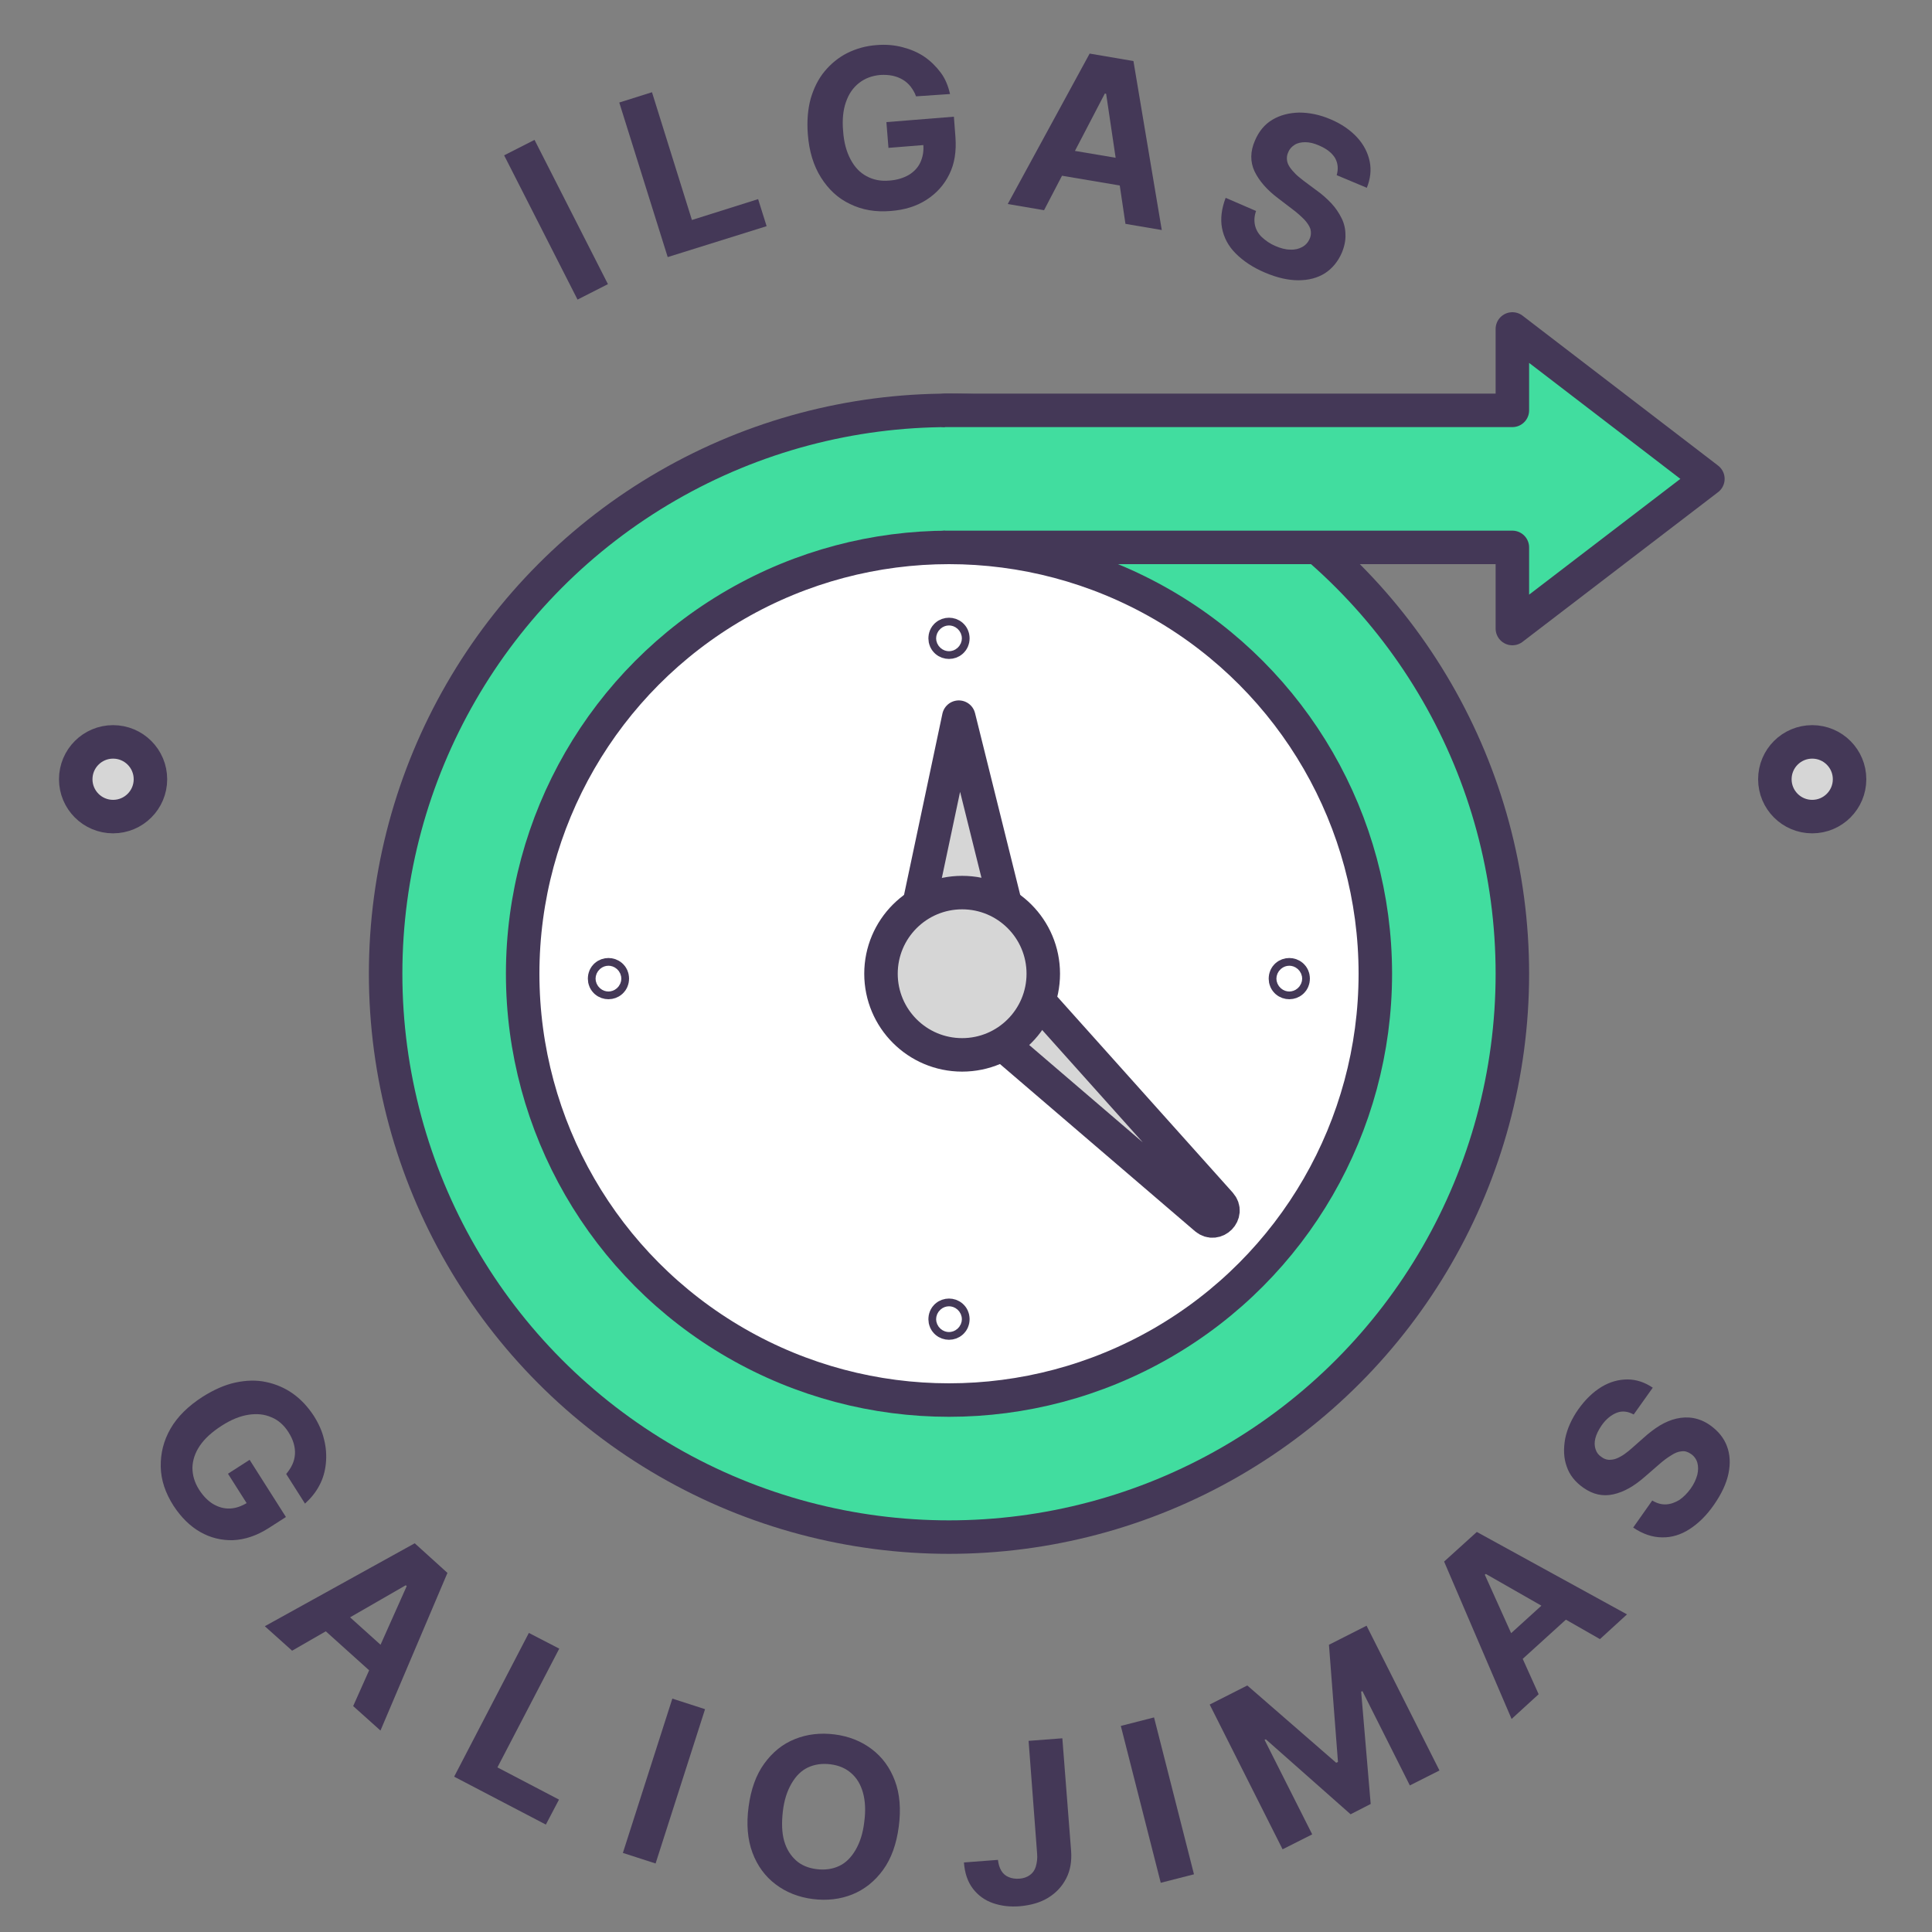
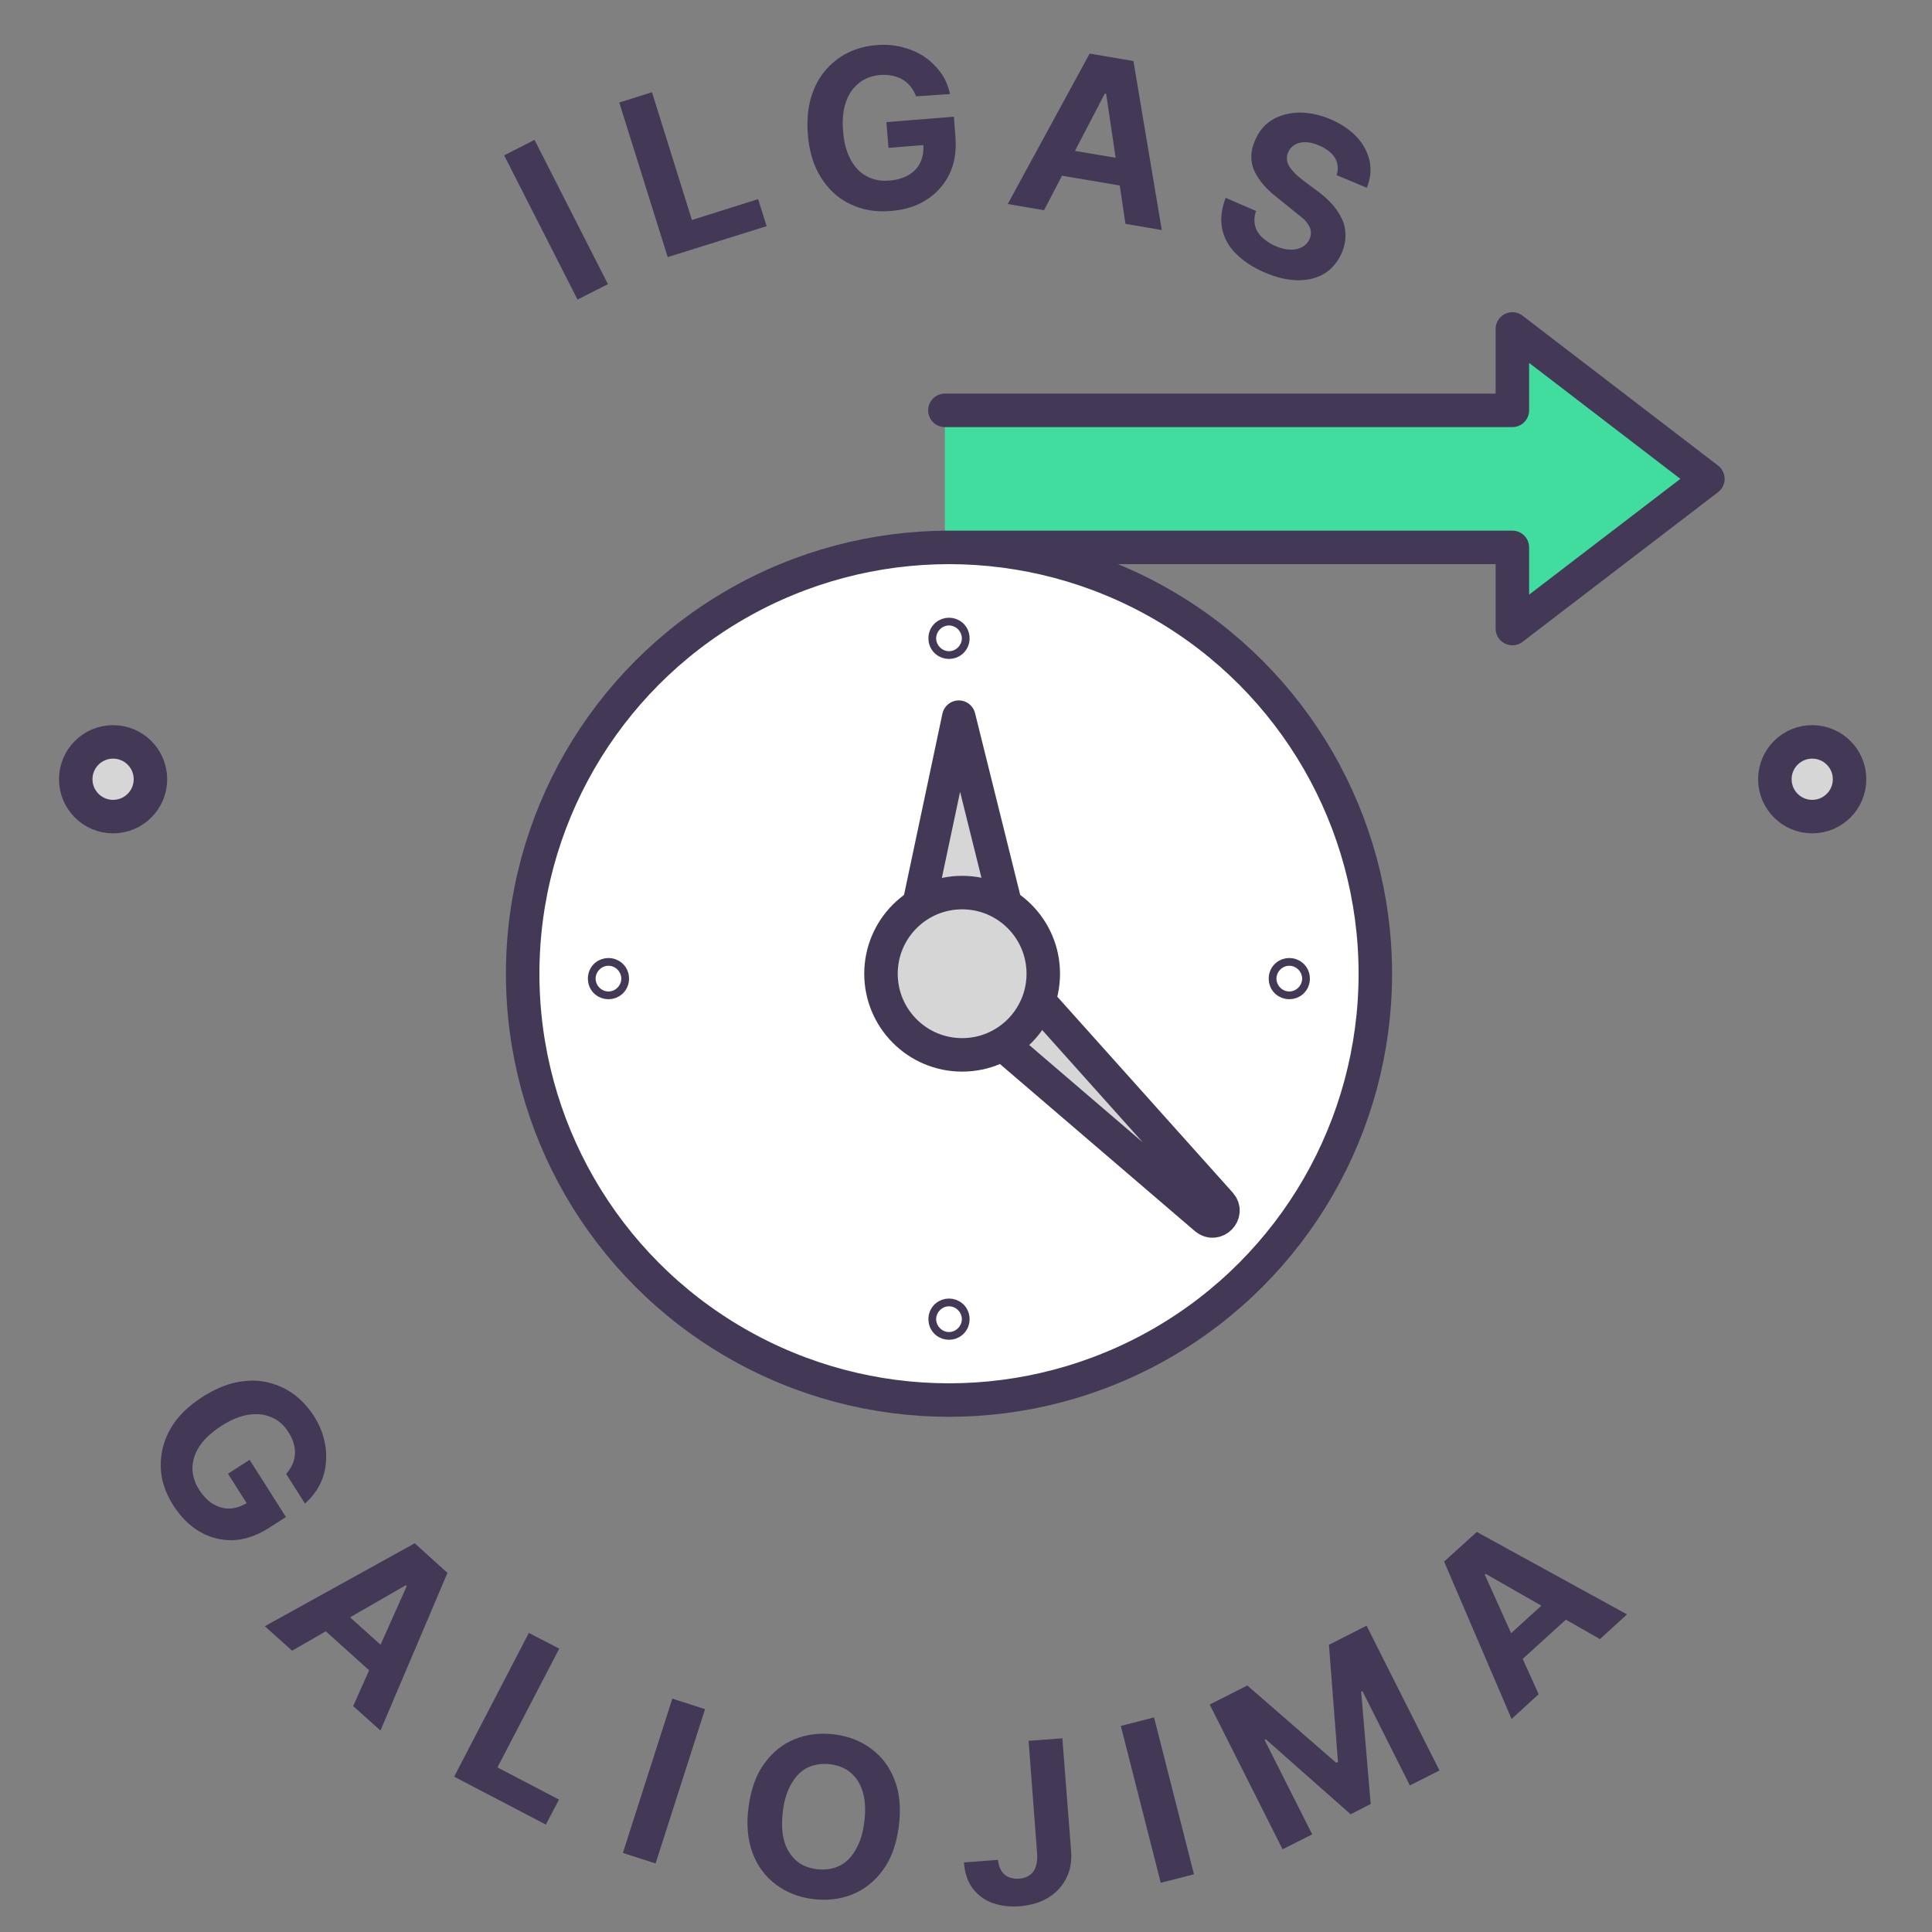
<svg xmlns="http://www.w3.org/2000/svg" version="1.1" id="Layer_1" x="0px" y="0px" viewBox="0 0 75 75" style="enable-background:new 0 0 75 75;" xml:space="preserve">
  <rect x="0" y="0" width="75" height="75" fill="#808080" stroke="none" />
  <style type="text/css">
	.st0{fill:#443857;}
	.st1{fill:#D6D6D6;stroke:#443857;stroke-width:1.3;stroke-linecap:round;stroke-linejoin:round;stroke-miterlimit:10;}
	.st2{fill:#41DD9F;stroke:#443857;stroke-width:1.3;stroke-linecap:round;stroke-linejoin:round;stroke-miterlimit:10;}
	.st3{fill:#FFFFFF;stroke:#443857;stroke-width:1.3;stroke-linecap:round;stroke-linejoin:round;stroke-miterlimit:10;}
</style>
  <g>
    <g>
      <path class="st0" d="M20.75,5.43l2.85,5.6l-1.18,0.6l-2.85-5.6L20.75,5.43z" />
      <path class="st0" d="M25.92,9.98l-1.88-6l1.27-0.4l1.55,4.96l2.57-0.81l0.33,1.05L25.92,9.98z" />
      <path class="st0" d="M35.56,3.74c-0.05-0.15-0.13-0.27-0.21-0.38c-0.09-0.11-0.19-0.2-0.31-0.27s-0.25-0.12-0.39-0.15    c-0.15-0.03-0.3-0.04-0.48-0.03c-0.32,0.03-0.59,0.13-0.82,0.31c-0.23,0.18-0.4,0.42-0.51,0.74c-0.11,0.31-0.15,0.69-0.11,1.13    c0.03,0.44,0.13,0.8,0.29,1.1c0.16,0.3,0.36,0.51,0.62,0.65c0.26,0.14,0.55,0.2,0.88,0.17c0.3-0.02,0.55-0.1,0.76-0.22    c0.2-0.12,0.36-0.29,0.45-0.49s0.14-0.44,0.11-0.71l0.27,0.02l-1.62,0.13l-0.08-1l2.62-0.21l0.06,0.79    c0.04,0.55-0.03,1.03-0.24,1.45c-0.2,0.41-0.5,0.74-0.89,0.99c-0.39,0.25-0.85,0.39-1.38,0.43c-0.59,0.05-1.11-0.04-1.58-0.27    c-0.47-0.22-0.84-0.57-1.13-1.03c-0.29-0.46-0.46-1.02-0.51-1.68c-0.04-0.51,0-0.97,0.11-1.38c0.12-0.41,0.3-0.77,0.54-1.06    s0.54-0.54,0.88-0.71c0.34-0.17,0.72-0.28,1.14-0.31c0.36-0.03,0.69,0,1,0.08s0.6,0.2,0.85,0.37c0.25,0.17,0.46,0.38,0.64,0.62    s0.29,0.52,0.36,0.83L35.56,3.74z" />
      <path class="st0" d="M40.53,8.16l-1.41-0.24l3.18-5.84L44,2.37l1.1,6.56l-1.41-0.24l-0.75-5.05l-0.05-0.01L40.53,8.16z     M40.85,5.71l3.32,0.56L44,7.29l-3.32-0.56L40.85,5.71z" />
-       <path class="st0" d="M51.89,6.8c0.07-0.24,0.05-0.46-0.06-0.66c-0.12-0.2-0.32-0.36-0.62-0.49c-0.2-0.09-0.38-0.13-0.54-0.13    c-0.16,0-0.3,0.03-0.41,0.1c-0.11,0.07-0.2,0.16-0.25,0.29c-0.05,0.1-0.06,0.2-0.05,0.3s0.05,0.19,0.11,0.28    c0.06,0.09,0.14,0.18,0.23,0.27c0.09,0.09,0.2,0.17,0.31,0.26l0.47,0.35c0.23,0.16,0.43,0.34,0.6,0.52    c0.17,0.18,0.3,0.38,0.4,0.58c0.1,0.2,0.15,0.42,0.15,0.64c0.01,0.22-0.04,0.46-0.14,0.7c-0.15,0.35-0.38,0.62-0.66,0.8    c-0.29,0.18-0.63,0.27-1.03,0.27c-0.4,0-0.83-0.1-1.3-0.3c-0.47-0.2-0.84-0.45-1.13-0.74s-0.46-0.62-0.53-0.98    c-0.07-0.36-0.02-0.76,0.14-1.18l1.18,0.51c-0.07,0.2-0.08,0.38-0.04,0.56c0.04,0.17,0.13,0.33,0.27,0.46s0.31,0.25,0.52,0.34    c0.21,0.09,0.4,0.14,0.58,0.14c0.18,0.01,0.33-0.03,0.46-0.1c0.13-0.07,0.23-0.18,0.29-0.32c0.06-0.13,0.06-0.26,0.03-0.38    c-0.04-0.12-0.12-0.24-0.24-0.37c-0.12-0.12-0.27-0.26-0.46-0.4L49.62,7.7c-0.44-0.33-0.74-0.68-0.92-1.05    c-0.17-0.37-0.17-0.77,0.02-1.2c0.15-0.35,0.37-0.62,0.67-0.8c0.3-0.18,0.65-0.27,1.04-0.28c0.39,0,0.8,0.08,1.22,0.26    c0.43,0.18,0.77,0.42,1.03,0.7s0.42,0.6,0.49,0.93c0.07,0.34,0.03,0.68-0.11,1.03L51.89,6.8z" />
+       <path class="st0" d="M51.89,6.8c0.07-0.24,0.05-0.46-0.06-0.66c-0.12-0.2-0.32-0.36-0.62-0.49c-0.2-0.09-0.38-0.13-0.54-0.13    c-0.16,0-0.3,0.03-0.41,0.1c-0.11,0.07-0.2,0.16-0.25,0.29c-0.05,0.1-0.06,0.2-0.05,0.3s0.05,0.19,0.11,0.28    c0.06,0.09,0.14,0.18,0.23,0.27c0.09,0.09,0.2,0.17,0.31,0.26l0.47,0.35c0.23,0.16,0.43,0.34,0.6,0.52    c0.17,0.18,0.3,0.38,0.4,0.58c0.1,0.2,0.15,0.42,0.15,0.64c0.01,0.22-0.04,0.46-0.14,0.7c-0.15,0.35-0.38,0.62-0.66,0.8    c-0.29,0.18-0.63,0.27-1.03,0.27c-0.4,0-0.83-0.1-1.3-0.3c-0.47-0.2-0.84-0.45-1.13-0.74s-0.46-0.62-0.53-0.98    c-0.07-0.36-0.02-0.76,0.14-1.18l1.18,0.51c-0.07,0.2-0.08,0.38-0.04,0.56c0.04,0.17,0.13,0.33,0.27,0.46s0.31,0.25,0.52,0.34    c0.21,0.09,0.4,0.14,0.58,0.14c0.18,0.01,0.33-0.03,0.46-0.1c0.13-0.07,0.23-0.18,0.29-0.32c0.06-0.13,0.06-0.26,0.03-0.38    c-0.04-0.12-0.12-0.24-0.24-0.37L49.62,7.7c-0.44-0.33-0.74-0.68-0.92-1.05    c-0.17-0.37-0.17-0.77,0.02-1.2c0.15-0.35,0.37-0.62,0.67-0.8c0.3-0.18,0.65-0.27,1.04-0.28c0.39,0,0.8,0.08,1.22,0.26    c0.43,0.18,0.77,0.42,1.03,0.7s0.42,0.6,0.49,0.93c0.07,0.34,0.03,0.68-0.11,1.03L51.89,6.8z" />
    </g>
  </g>
  <g>
    <g>
      <path class="st0" d="M11.11,57.22c0.1-0.12,0.18-0.24,0.24-0.37c0.06-0.13,0.09-0.26,0.1-0.4s-0.01-0.28-0.05-0.42    c-0.04-0.14-0.11-0.29-0.2-0.43c-0.17-0.27-0.39-0.47-0.66-0.58c-0.27-0.12-0.56-0.15-0.89-0.1s-0.68,0.19-1.05,0.43    c-0.37,0.24-0.65,0.49-0.84,0.77s-0.28,0.56-0.29,0.85c0,0.29,0.08,0.58,0.26,0.86c0.16,0.25,0.35,0.44,0.55,0.56    c0.21,0.12,0.42,0.18,0.65,0.17c0.23-0.01,0.45-0.09,0.68-0.23l0.11,0.25l-0.87-1.37l0.84-0.54l1.41,2.22l-0.67,0.43    c-0.47,0.3-0.93,0.45-1.39,0.47C8.6,59.8,8.17,59.7,7.77,59.47c-0.4-0.23-0.74-0.57-1.03-1.01c-0.32-0.5-0.49-1-0.5-1.52    s0.11-1.01,0.38-1.48s0.69-0.88,1.25-1.24c0.43-0.27,0.85-0.46,1.27-0.55s0.82-0.1,1.19-0.02c0.38,0.08,0.73,0.23,1.04,0.45    c0.31,0.22,0.58,0.51,0.81,0.86c0.19,0.3,0.33,0.61,0.4,0.92c0.08,0.31,0.1,0.62,0.07,0.93c-0.03,0.3-0.11,0.59-0.25,0.85    c-0.14,0.27-0.33,0.5-0.56,0.71L11.11,57.22z" />
      <path class="st0" d="M11.34,64.08l-1.06-0.95l5.82-3.22l1.27,1.15l-2.6,6.12l-1.06-0.95l2.08-4.66l-0.04-0.03L11.34,64.08z     M12.93,62.19l2.5,2.25l-0.69,0.77l-2.5-2.25L12.93,62.19z" />
      <path class="st0" d="M17.63,68.97l2.9-5.58l1.18,0.61l-2.4,4.61l2.39,1.25l-0.51,0.97L17.63,68.97z" />
      <path class="st0" d="M27.37,66.35l-1.92,5.99l-1.27-0.41l1.92-5.99L27.37,66.35z" />
      <path class="st0" d="M34.89,70.91c-0.09,0.68-0.29,1.24-0.61,1.68c-0.32,0.44-0.72,0.76-1.19,0.95c-0.47,0.19-0.99,0.25-1.54,0.18    c-0.55-0.07-1.03-0.26-1.44-0.57s-0.71-0.72-0.9-1.23s-0.24-1.11-0.15-1.78c0.09-0.68,0.29-1.24,0.61-1.68s0.71-0.76,1.19-0.95    c0.47-0.19,0.99-0.25,1.54-0.18c0.55,0.07,1.03,0.26,1.44,0.57c0.41,0.31,0.71,0.72,0.9,1.23C34.93,69.63,34.98,70.23,34.89,70.91    z M33.55,70.73c0.06-0.44,0.04-0.82-0.05-1.14c-0.09-0.32-0.24-0.57-0.46-0.76s-0.48-0.3-0.8-0.34c-0.32-0.04-0.61,0-0.87,0.12    c-0.26,0.12-0.47,0.33-0.64,0.62s-0.29,0.65-0.34,1.09s-0.04,0.82,0.05,1.14s0.25,0.57,0.46,0.76s0.48,0.3,0.8,0.34    s0.61,0,0.87-0.12c0.26-0.12,0.47-0.33,0.64-0.62C33.38,71.53,33.5,71.17,33.55,70.73z" />
      <path class="st0" d="M39.93,67.58l1.31-0.1l0.34,4.37c0.03,0.4-0.03,0.76-0.19,1.07c-0.16,0.31-0.39,0.56-0.7,0.75    c-0.31,0.19-0.67,0.29-1.1,0.33c-0.38,0.03-0.72-0.01-1.04-0.12c-0.32-0.11-0.58-0.3-0.78-0.56c-0.2-0.26-0.32-0.6-0.35-1.02    l1.32-0.1c0.02,0.17,0.06,0.3,0.13,0.42s0.17,0.2,0.29,0.25s0.25,0.07,0.41,0.06c0.16-0.01,0.3-0.06,0.41-0.14    s0.19-0.19,0.23-0.33s0.07-0.31,0.05-0.51L39.93,67.58z" />
      <path class="st0" d="M44.8,66.67l1.55,6.09l-1.29,0.33L43.51,67L44.8,66.67z" />
      <path class="st0" d="M46.96,66.17l1.46-0.74l3.45,3l0.07-0.03l-0.35-4.55l1.46-0.74l2.83,5.62l-1.15,0.58l-1.84-3.66l-0.05,0.02    l0.37,4.36l-0.78,0.4l-3.29-2.91l-0.05,0.02l1.85,3.67l-1.15,0.58L46.96,66.17z" />
      <path class="st0" d="M59.73,65.77l-1.05,0.96l-2.62-6.11l1.27-1.15l5.83,3.2l-1.05,0.96l-4.43-2.53l-0.04,0.03L59.73,65.77z     M58,64l2.49-2.26l0.7,0.77l-2.49,2.26L58,64z" />
-       <path class="st0" d="M63.42,54.91c-0.22-0.12-0.44-0.15-0.65-0.07s-0.42,0.24-0.6,0.5c-0.12,0.18-0.2,0.34-0.24,0.5    c-0.04,0.16-0.03,0.3,0.01,0.42c0.04,0.13,0.12,0.23,0.23,0.3c0.09,0.07,0.18,0.1,0.28,0.11c0.1,0,0.2-0.01,0.3-0.05    c0.1-0.04,0.21-0.1,0.31-0.17c0.1-0.07,0.21-0.16,0.31-0.25l0.43-0.38c0.21-0.19,0.42-0.35,0.63-0.48    c0.22-0.13,0.43-0.22,0.65-0.27s0.44-0.06,0.66-0.02s0.44,0.13,0.65,0.28c0.31,0.22,0.53,0.49,0.65,0.81    c0.12,0.32,0.14,0.67,0.06,1.06c-0.08,0.39-0.27,0.79-0.56,1.21c-0.29,0.42-0.61,0.73-0.95,0.95s-0.7,0.33-1.07,0.32    c-0.37,0-0.75-0.13-1.12-0.38l0.74-1.05c0.18,0.11,0.36,0.16,0.54,0.15c0.18-0.01,0.34-0.07,0.51-0.17    c0.16-0.11,0.31-0.26,0.44-0.44c0.13-0.18,0.21-0.36,0.26-0.54c0.04-0.17,0.04-0.33,0-0.47s-0.13-0.26-0.25-0.34    c-0.12-0.08-0.24-0.12-0.36-0.1c-0.13,0.01-0.26,0.06-0.41,0.16c-0.15,0.09-0.31,0.21-0.49,0.37l-0.53,0.46    c-0.41,0.36-0.81,0.59-1.22,0.68c-0.4,0.09-0.79,0.01-1.17-0.26c-0.31-0.22-0.53-0.49-0.64-0.82c-0.12-0.33-0.13-0.69-0.06-1.08    c0.08-0.39,0.25-0.77,0.51-1.14c0.27-0.38,0.57-0.67,0.9-0.87s0.67-0.29,1.01-0.29c0.34,0,0.67,0.11,0.98,0.32L63.42,54.91z" />
    </g>
  </g>
  <circle class="st1" cx="4.39" cy="30.25" r="1.45" />
  <circle class="st1" cx="70.35" cy="30.25" r="1.45" />
  <g>
-     <circle class="st2" cx="36.84" cy="37.8" r="21.87" />
    <circle class="st3" cx="36.84" cy="37.8" r="16.55" />
    <polygon class="st1" points="35.06,38.04 37.22,27.84 39.77,38.1  " />
    <path class="st1" d="M39.23,37.64l8.14,9.09c0.33,0.37-0.18,0.89-0.56,0.57l-9.31-7.98L39.23,37.64z" />
    <circle class="st1" cx="37.35" cy="37.8" r="3.15" />
    <g>
      <circle class="st3" cx="23.62" cy="37.99" r="0.15" />
      <circle class="st3" cx="50.05" cy="37.99" r="0.15" />
    </g>
    <g>
      <circle class="st3" cx="36.84" cy="24.78" r="0.15" />
      <circle class="st3" cx="36.84" cy="51.21" r="0.15" />
    </g>
  </g>
  <polyline class="st2" points="36.68,21.25 58.71,21.25 58.71,24.4 66.3,18.59 58.71,12.77 58.71,15.93 36.68,15.93 " />
</svg>